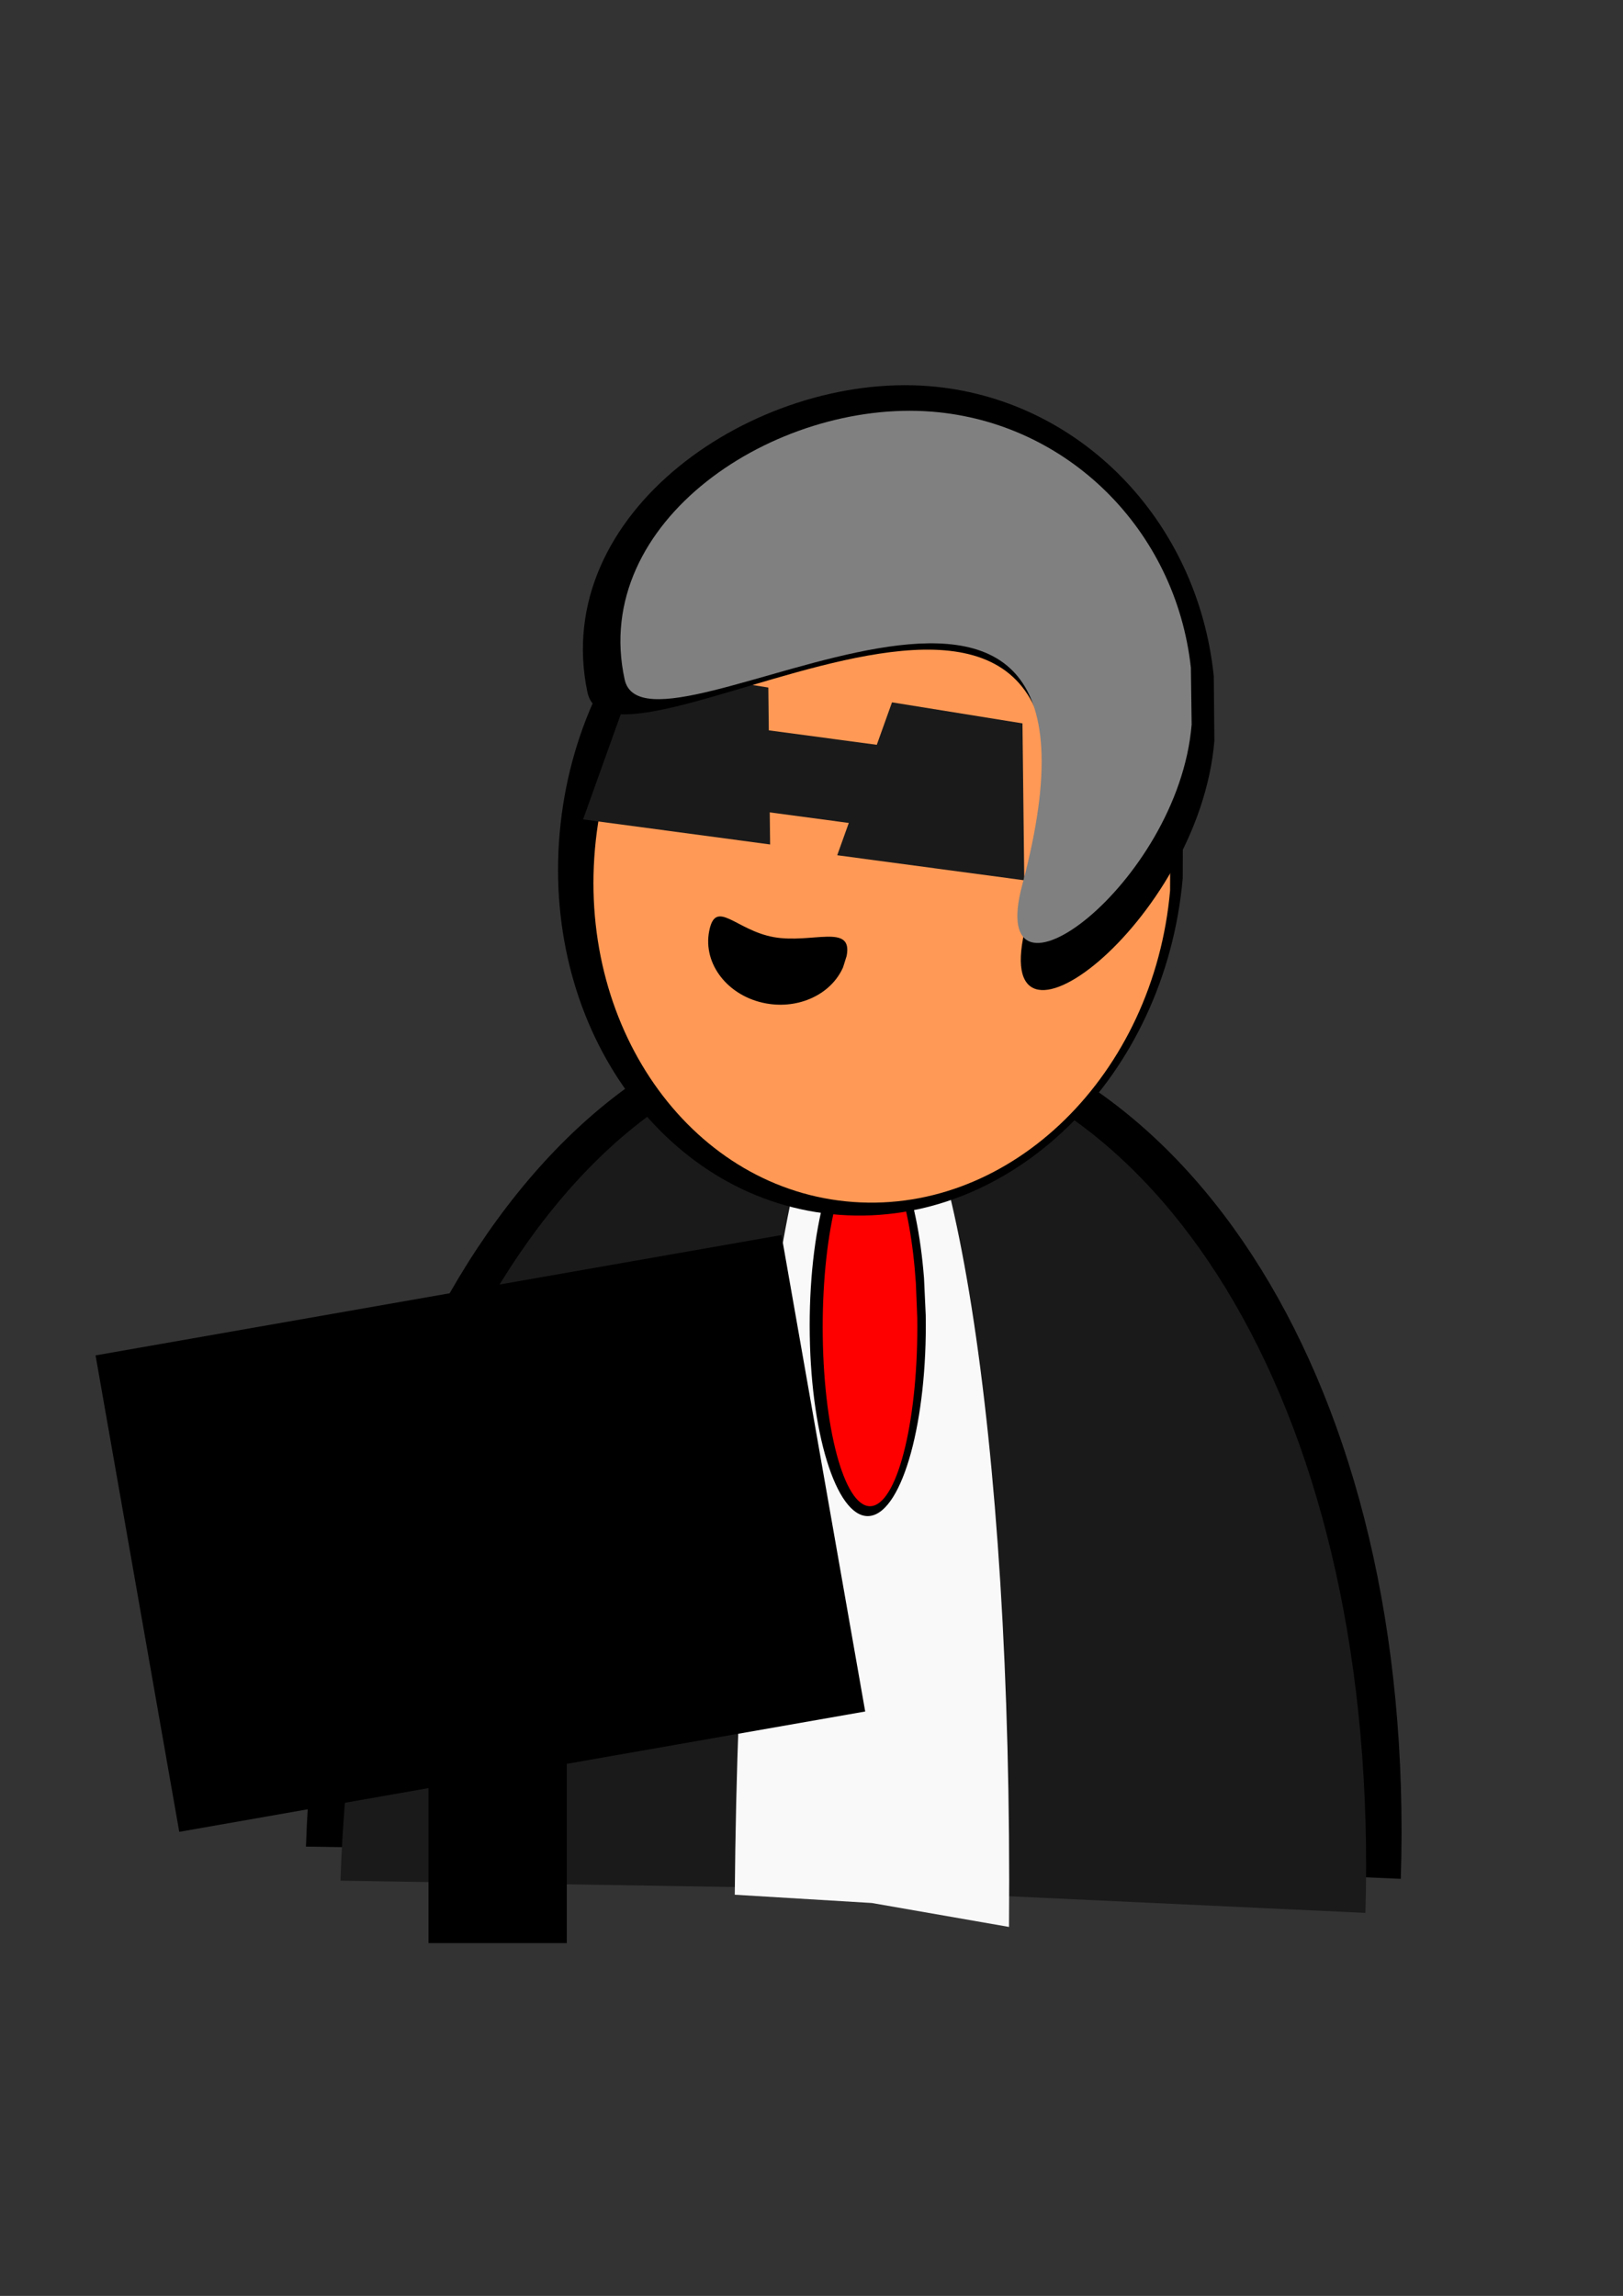
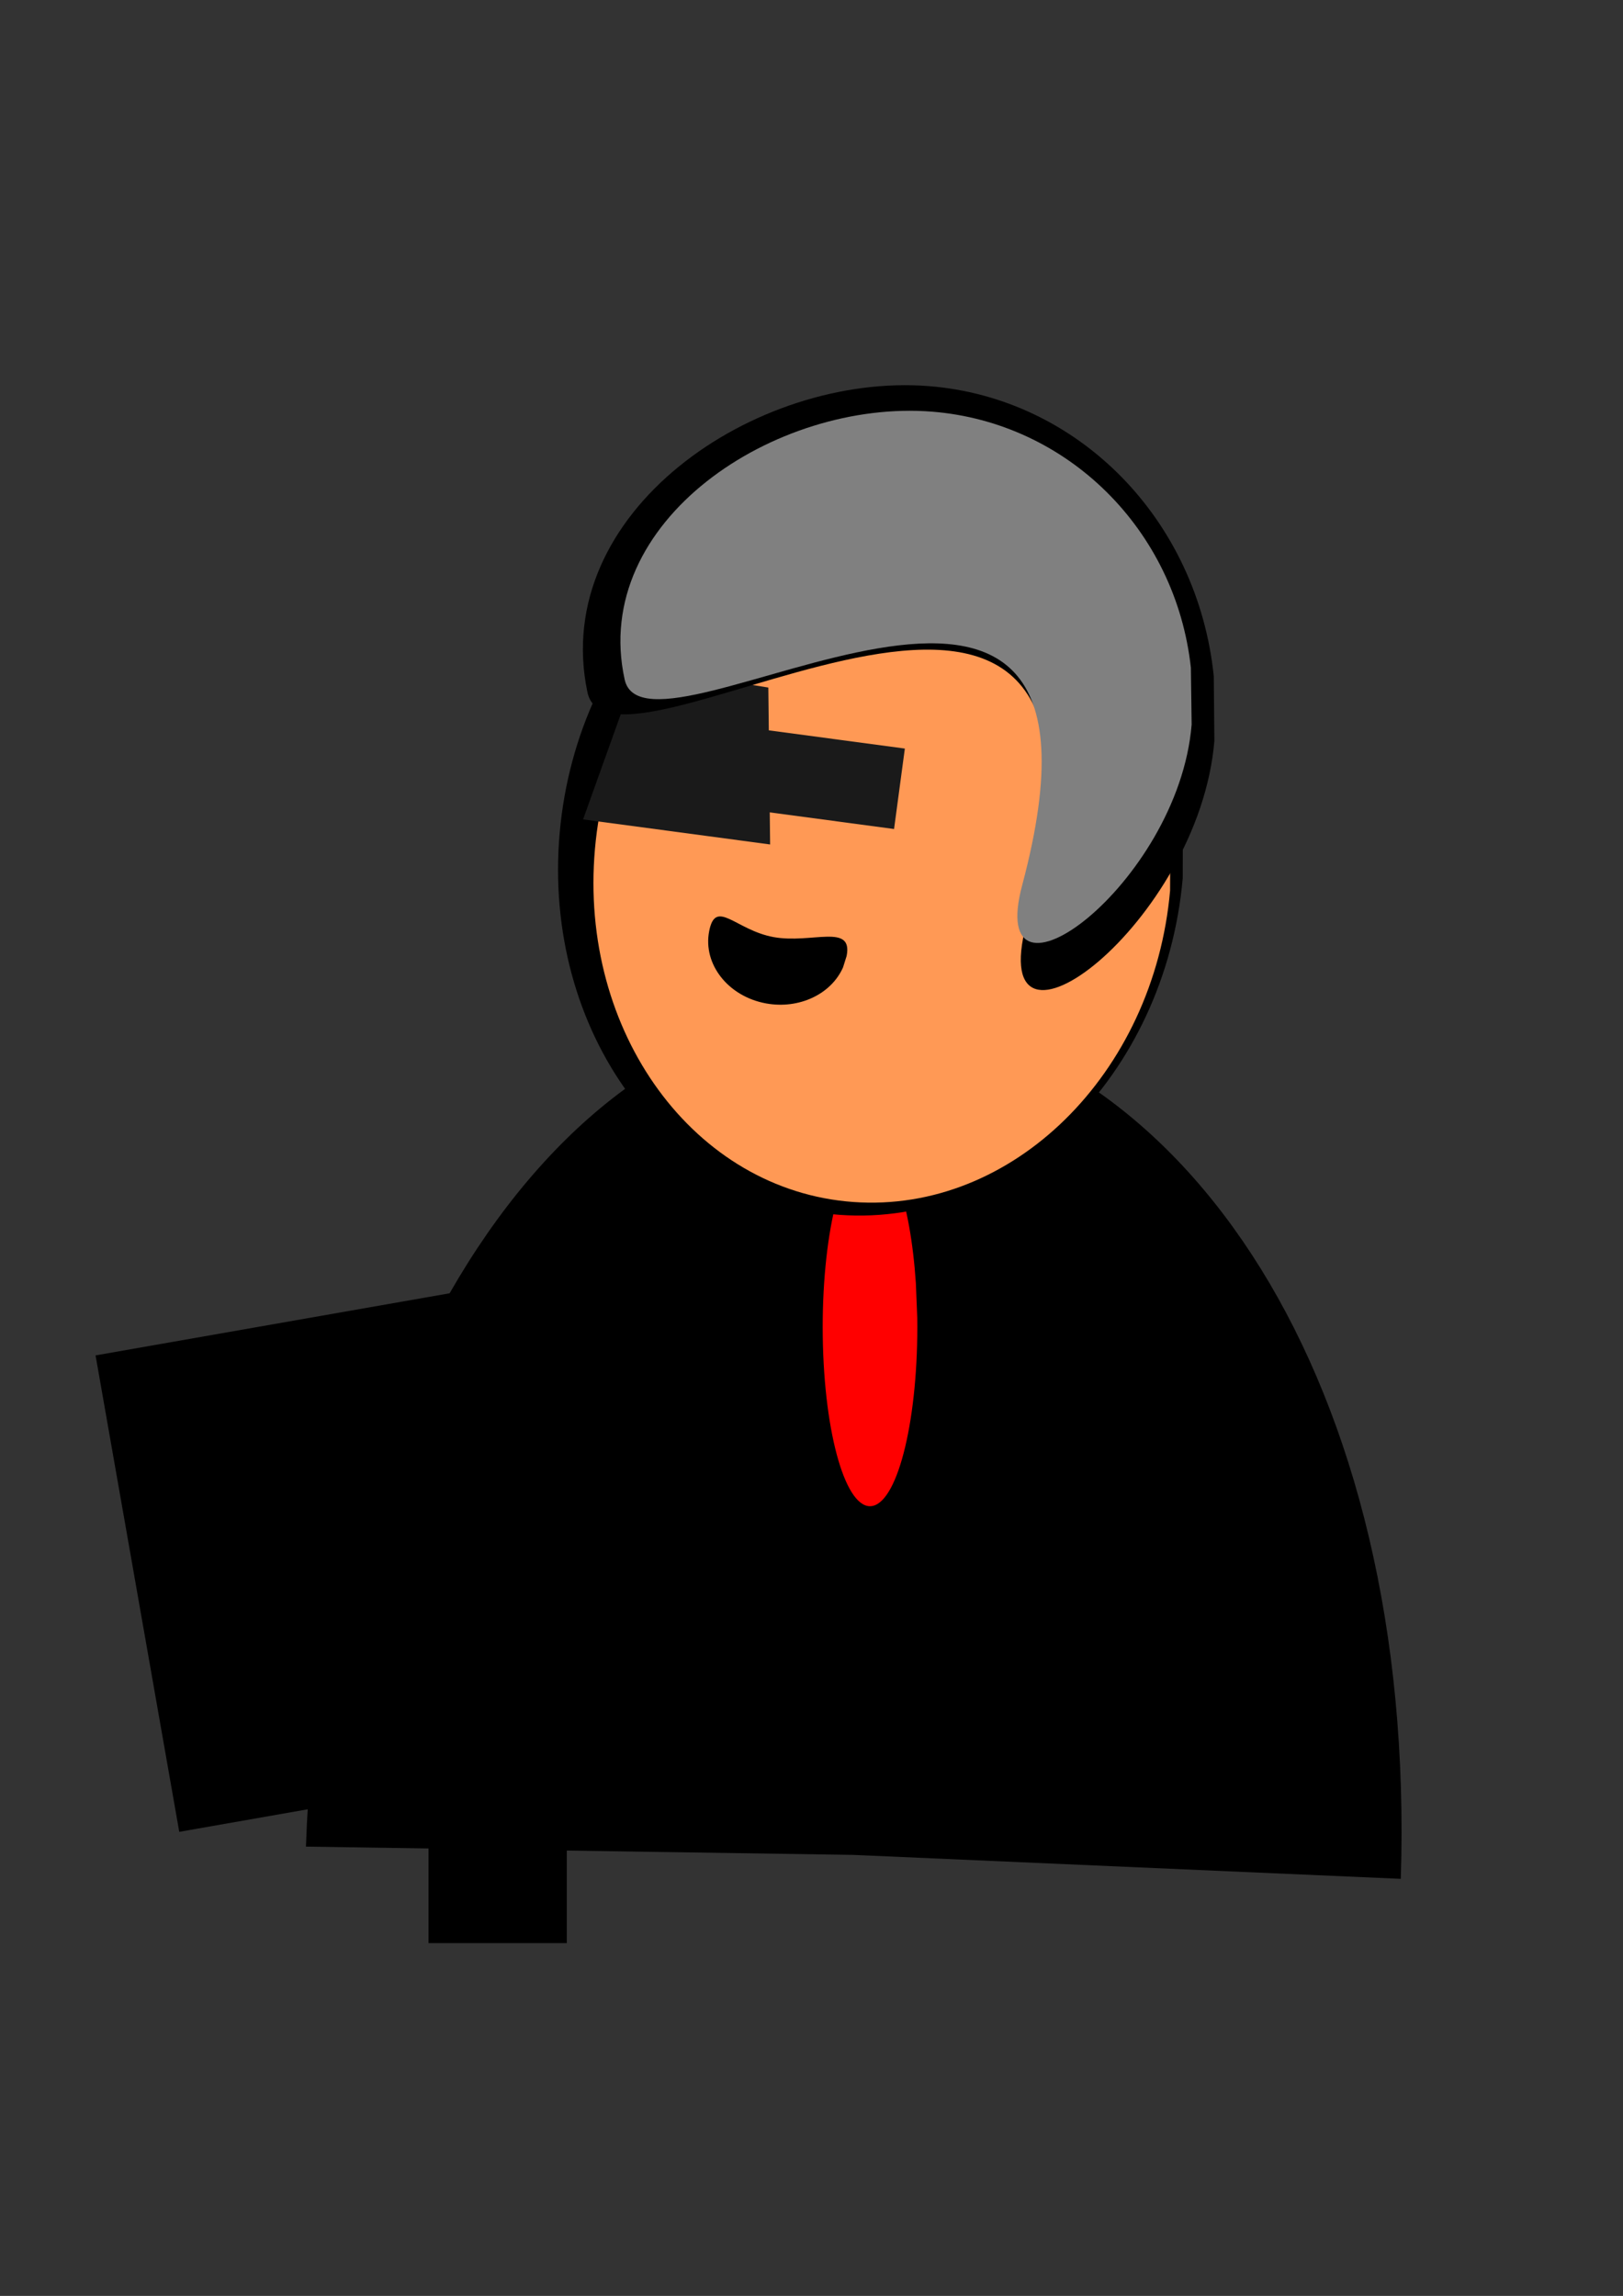
<svg xmlns="http://www.w3.org/2000/svg" viewBox="0 0 744.09 1052.4">
  <rect x="0" y="0" width="744.09" height="1052.4" fill="#333333" stroke="none" />
  <path d="M642.214 861.222c7.297-227.701-99.162-385.52-237.783-397.504C266.141 451.76 148.02 619.35 140.267 846.457l250.953 3.793z" />
-   <path d="M625.993 876.83c6.831-227.717-92.828-385.536-222.591-397.524-129.453-11.957-240.035 155.64-247.294 382.76l234.917 3.794z" fill="#1a1a1a" />
-   <path d="M462.594 883.267c1.828-227.717-26.977-394.123-61.7-406.11-34.64-11.959-62.088 164.226-64.03 391.348l62.859 3.793z" fill="#f9f9f9" />
  <path d="M430.743 506.636c.994 25.362-13.503 47.005-32.38 48.34s-34.983-18.143-35.977-43.505c-.994-25.363 13.503-47.005 32.38-48.34 16.314-1.155 30.961 13.345 34.975 34.623" />
  <path d="M424.416 602.91c.773 48.225-10.503 89.377-25.184 91.916-14.682 2.539-27.21-34.497-27.983-82.722-.773-48.224 10.502-89.377 25.184-91.916 12.689-2.194 24.081 25.376 27.203 65.834" />
  <g fill="red">
    <path d="M425.684 513.674c.81 23.803-11.002 44.116-26.383 45.37s-28.506-17.028-29.315-40.833c-.81-23.803 11.002-44.116 26.383-45.37 13.294-1.082 25.228 12.526 28.5 32.497" />
    <path d="M420.529 604.032c.63 45.261-8.558 83.885-20.52 86.268-11.963 2.382-22.172-32.378-22.802-77.64-.63-45.26 8.558-83.884 20.52-86.267 10.34-2.059 19.623 23.817 22.167 61.788" />
  </g>
  <g>
    <path d="M542.242 402.54c-8.009 90.949-78.448 160.046-157.33 154.323-78.881-5.72-136.336-84.088-128.321-175.036 8.008-90.948 78.447-160.046 157.329-154.323 68.177 4.944 121.957 64.756 128.418 142.828" />
    <path d="M536.447 408.21c-7.414 84.115-72.454 148.034-145.269 142.76-72.815-5.271-125.834-77.735-118.414-161.848 7.414-84.114 72.453-148.034 145.269-142.76 62.934 4.556 112.564 59.86 118.51 132.062" fill="#f95" />
    <g fill="#1a1a1a">
-       <path d="M292.433 305.515l59.814 9.642.826 71.928L267.32 375.6zM408.953 321.94l59.815 9.643.826 71.927-85.755-11.484z" />
+       <path d="M292.433 305.515l59.814 9.642.826 71.928L267.32 375.6zl59.815 9.643.826 71.927-85.755-11.484z" />
      <path d="M335.948 332.561l78.896 10.566-4.948 36.878L331 369.439z" />
    </g>
    <path d="M388.149 438.204c2.972-15.162-16.051-5.505-33.452-8.654s-26.59-17.913-29.563-2.751c-2.972 15.162 8.725 30.006 26.126 33.155 15.04 2.723 29.798-4.196 35.242-16.522M556.75 339.61c-6.998 83.64-105.599 157.67-86.245 84.07 63.166-240.207-189.973-52.738-201.204-106.44-17.27-82.544 77.02-146.439 156.4-140.26 68.606 5.34 123.37 61.028 130.775 132.981" />
    <path d="M546.328 332.103c-6.042 73.502-94.929 138.238-77.683 73.608 56.286-210.947-171.927-47.008-182.268-94.255-15.893-72.62 69.131-128.465 140.915-122.759 62.041 4.928 111.743 54.067 118.68 117.344" fill="gray" />
  </g>
  <path d="M43.81 621.288l314.48-55.165 38.374 218.39-314.48 55.164z" />
  <path d="M196.455 750.41h63.405v140.274h-63.405z" />
</svg>